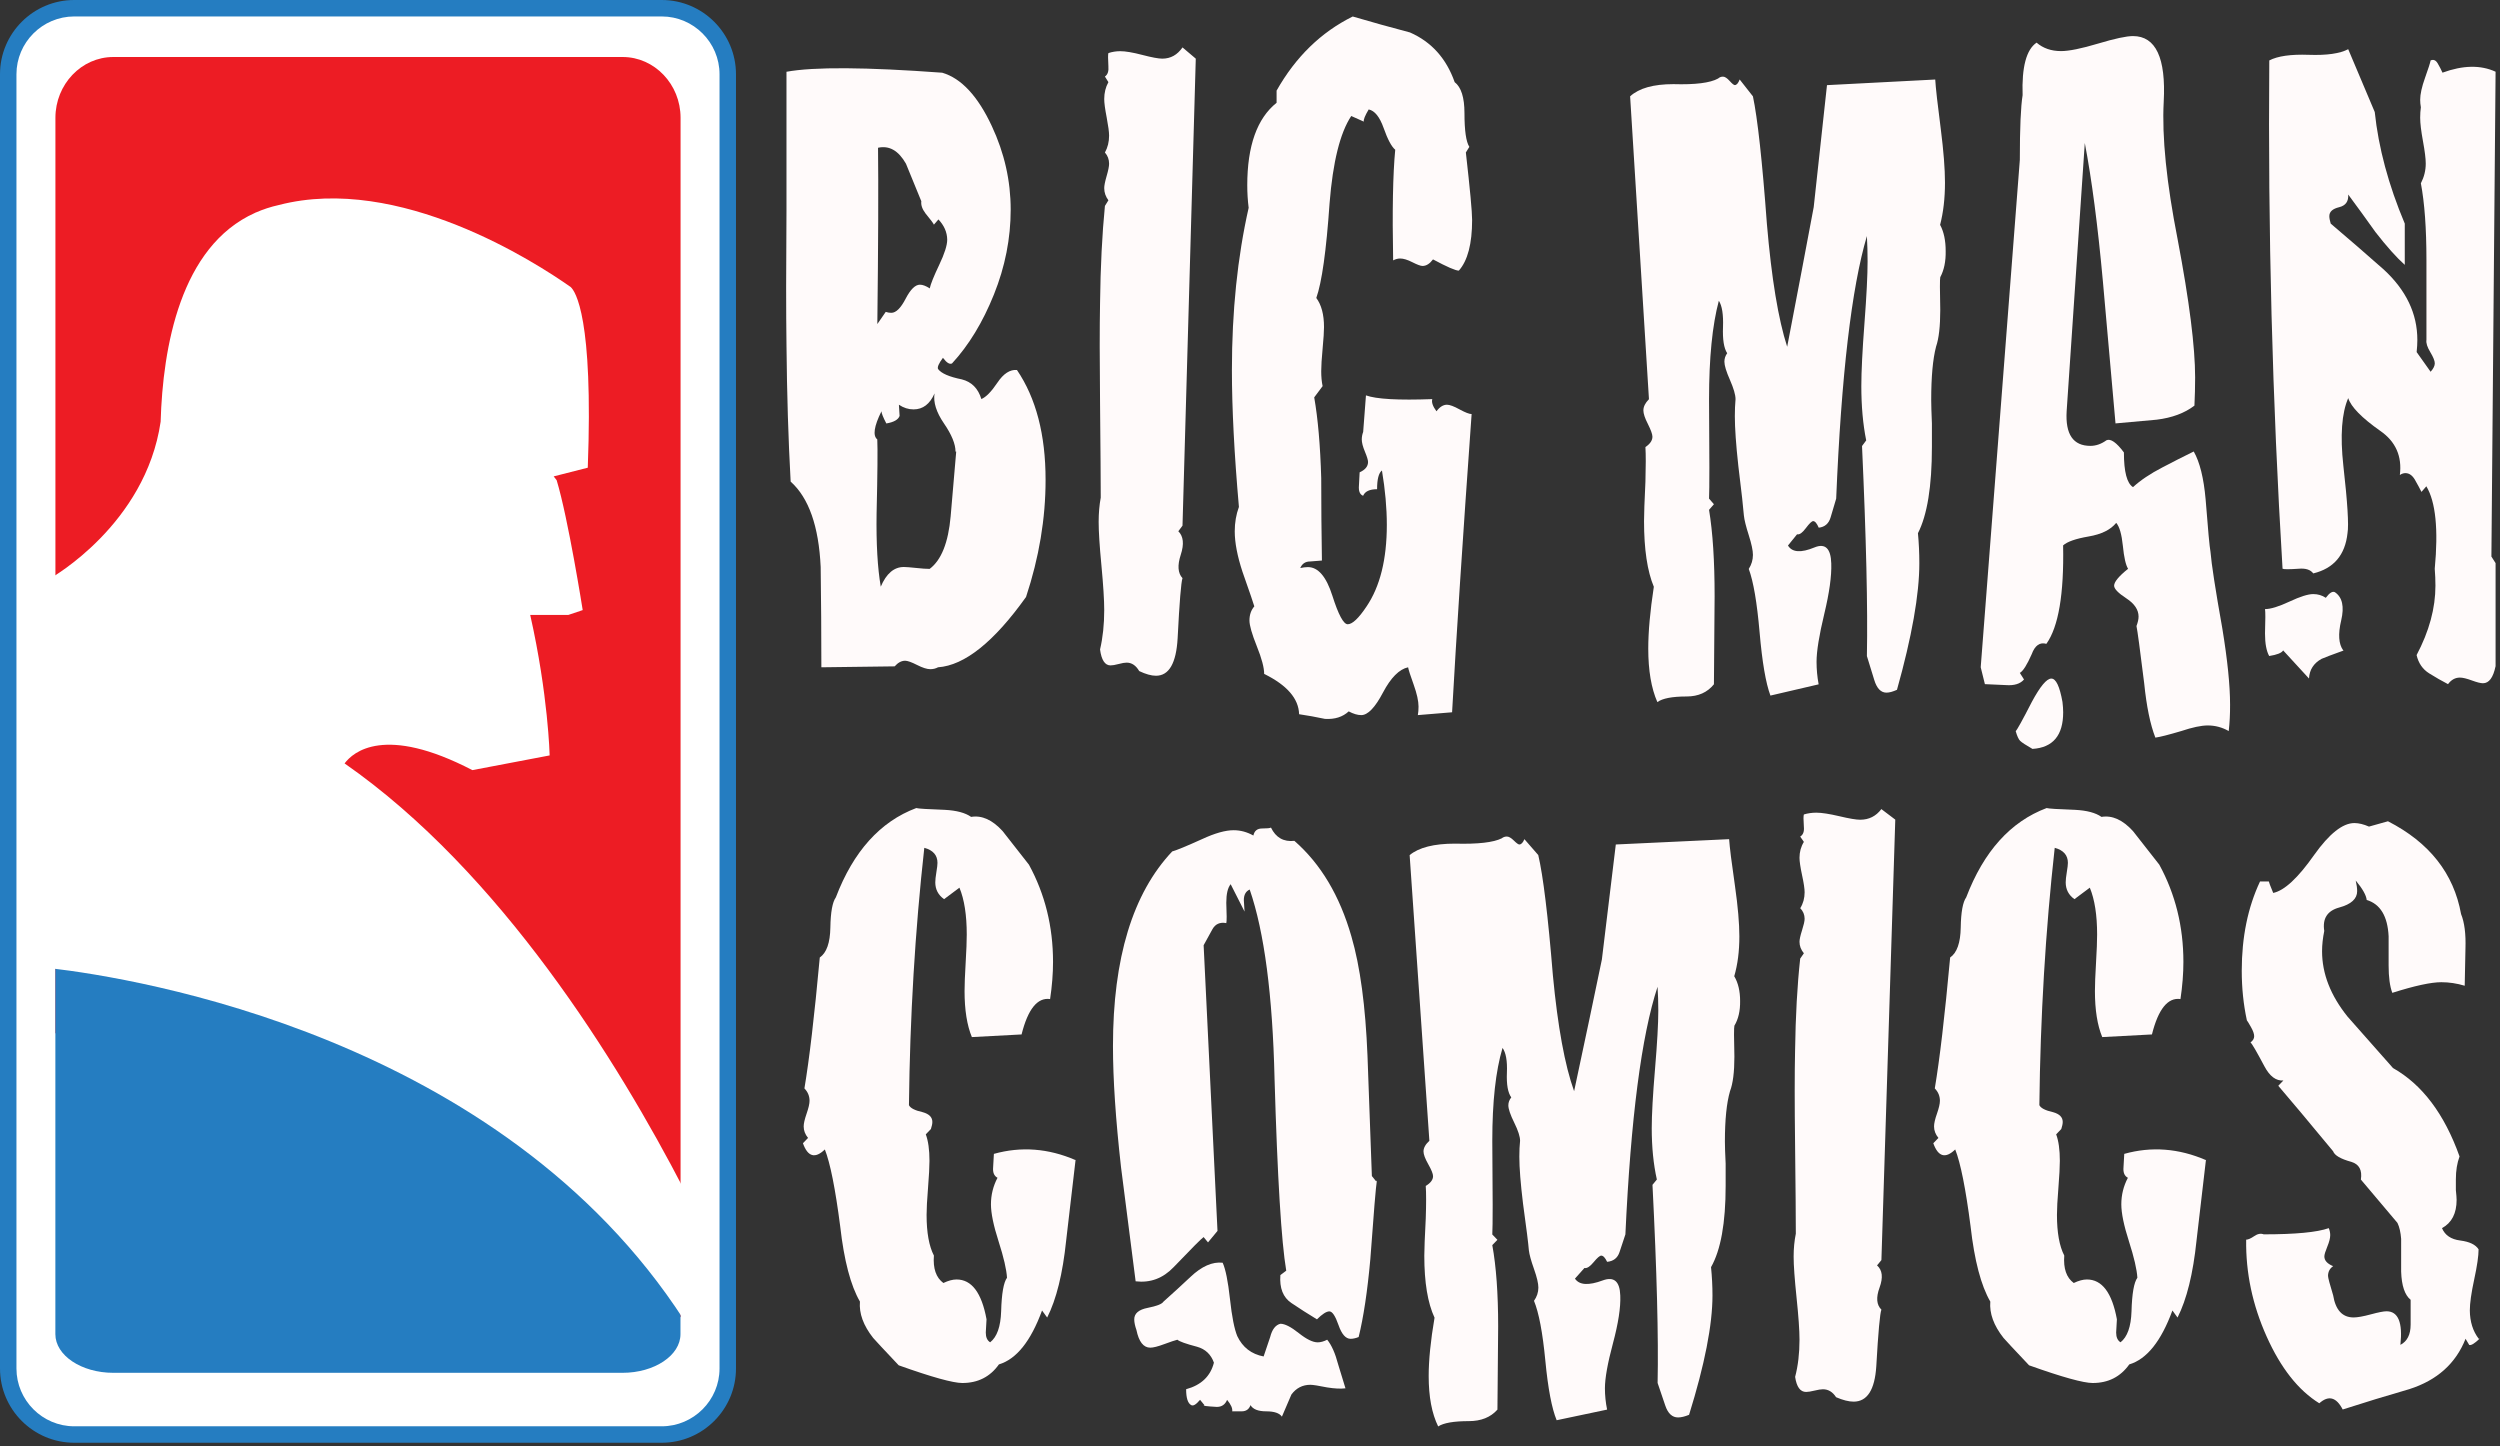
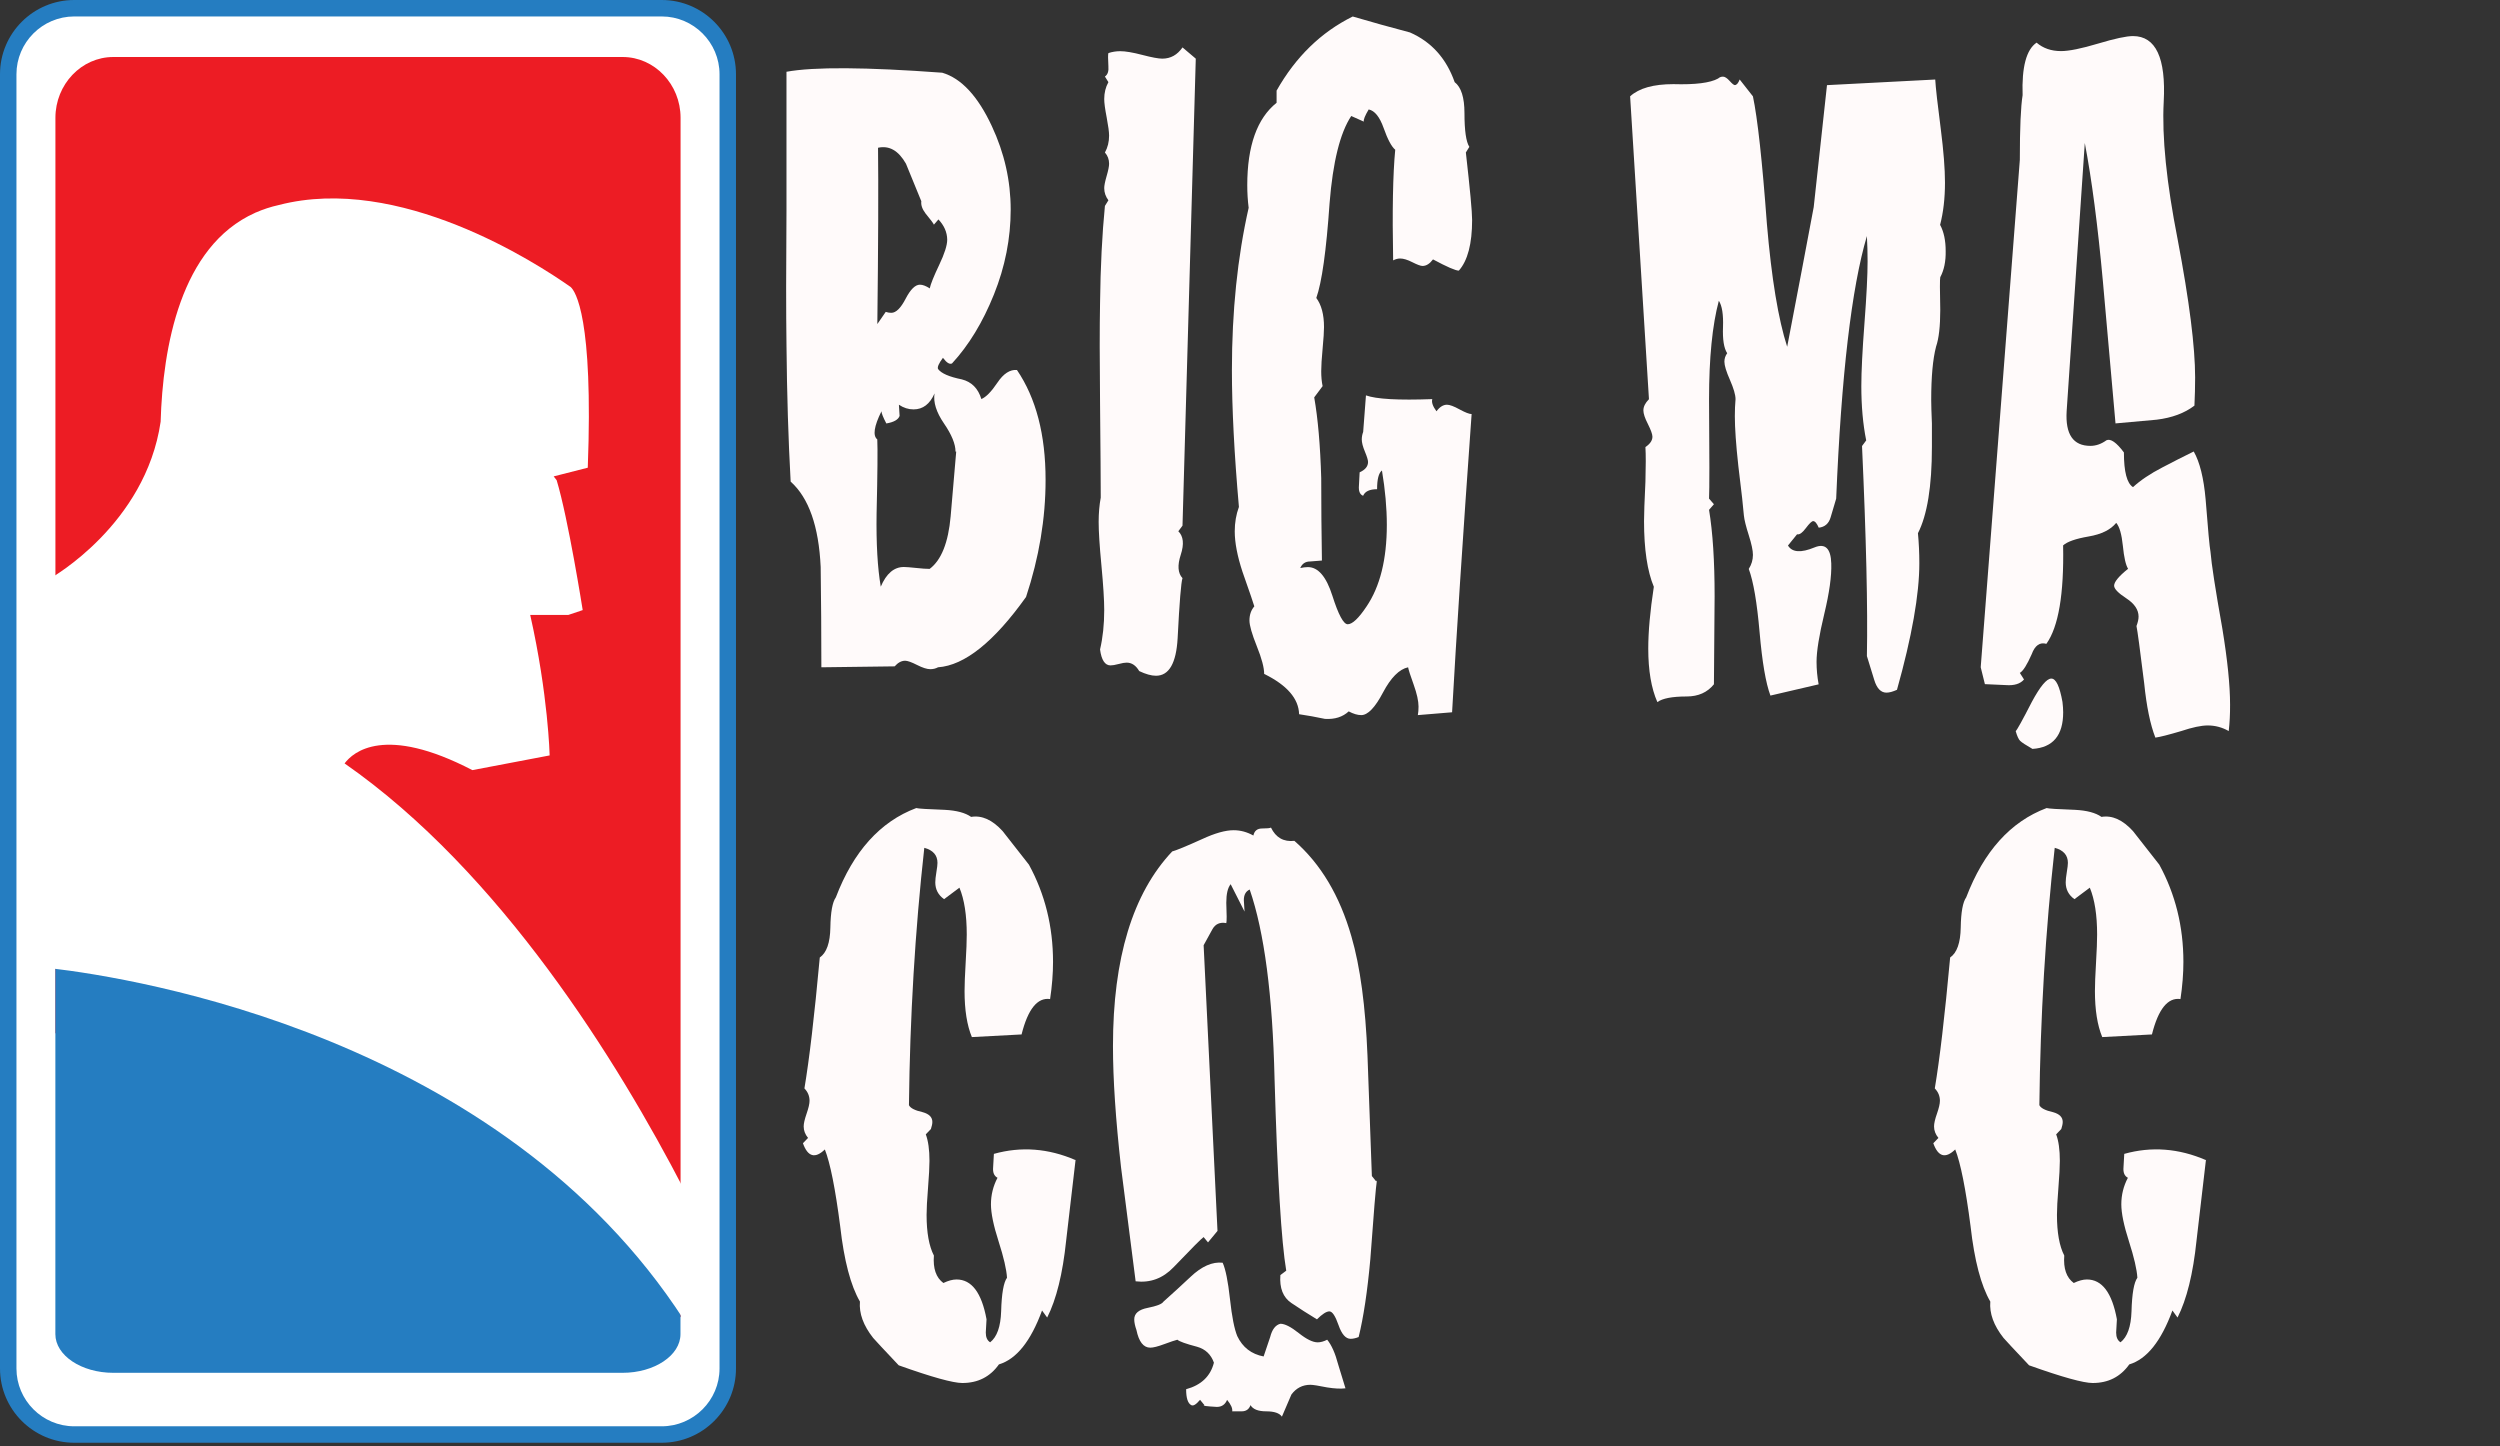
<svg xmlns="http://www.w3.org/2000/svg" width="100%" height="100%" viewBox="0 0 503 291" xml:space="preserve" style="fill-rule:evenodd;clip-rule:evenodd;stroke-linejoin:round;stroke-miterlimit:2;">
  <rect x="0" y="0" width="503" height="291" fill="#333333" stroke="none" />
  <g transform="matrix(1,0,0,1,-61.59,-237.69)">
    <g>
      <g>
        <path d="M76.53,526.32C69.2,526.32 63.24,520.36 63.24,513.03L63.24,252.63C63.24,245.3 69.2,239.34 76.53,239.34L194.73,239.34C202.06,239.34 208.02,245.3 208.02,252.63L208.02,513.03C208.02,520.36 202.06,526.32 194.73,526.32L76.53,526.32Z" style="fill:white;fill-rule:nonzero;" />
        <path d="M194.73,241C201.13,241 206.36,246.23 206.36,252.63L206.36,513.03C206.36,519.43 201.13,524.66 194.73,524.66L76.53,524.66C70.13,524.66 64.9,519.43 64.9,513.03L64.9,252.63C64.9,246.23 70.13,241 76.53,241L194.73,241M194.73,237.69L76.53,237.69C68.29,237.69 61.59,244.39 61.59,252.63L61.59,513.03C61.59,521.27 68.29,527.97 76.53,527.97L194.73,527.97C202.97,527.97 209.67,521.27 209.67,513.03L209.67,252.63C209.67,244.39 202.97,237.69 194.73,237.69Z" style="fill:rgb(37,125,193);fill-rule:nonzero;" />
      </g>
      <path d="M186.87,249.16L84.38,249.16C77.98,249.16 72.74,254.66 72.74,261.39L72.74,445.56L198.52,502.71L198.52,261.38C198.52,254.66 193.28,249.16 186.87,249.16Z" style="fill:rgb(237,28,36);fill-rule:nonzero;" />
      <path d="M195.59,474.69C192.81,472.62 189.77,470.82 186.93,468.83C185.49,467.99 184.05,467.14 182.6,466.3C180.28,464.68 177.38,463.08 174.65,461.84C172.88,460.9 171.12,459.95 169.35,459.01C164.6,456.86 160.05,454.46 155.17,452.41C130.81,442.15 104.61,433.85 72.73,430.49L72.73,506.13C72.73,510.4 77.97,513.9 84.37,513.9L186.86,513.9C193.26,513.9 198.5,510.4 198.5,506.13L198.5,476.85C197.54,476.13 196.56,475.41 195.59,474.69Z" style="fill:rgb(37,125,193);fill-rule:nonzero;" />
      <path d="M130.92,391.29C132.64,388.99 138.98,383.46 156.63,392.64L172.18,389.68C172.18,389.68 171.9,377.52 168.27,361.42L175.92,361.42L178.83,360.44C178.83,360.44 175.93,342.05 173.59,334.31L172.99,333.54L179.85,331.79C181,301.54 177.35,296.29 176.41,295.44C169.33,290.45 141.85,272.68 117.73,278.93C116.05,279.3 114.49,279.82 113.03,280.46C112.99,280.48 112.95,280.49 112.91,280.5C112.91,280.5 112.9,280.51 112.9,280.52C97.88,287.25 94.35,307.56 93.91,322.54C90.88,343.27 71.84,353.97 71.84,353.97L71.84,432.51C88.7,434.47 162.31,446.17 199.2,503.26L199.2,477C185.91,451.32 162.32,413.16 130.92,391.29Z" style="fill:white;fill-rule:nonzero;" />
    </g>
    <g>
      <g>
        <path d="M268.03,357.8C261.57,366.86 255.66,371.57 250.32,371.95C249.85,372.2 249.34,372.33 248.77,372.33C248.11,372.33 247.22,372.05 246.1,371.48C244.98,370.91 244.18,370.63 243.71,370.63C242.96,370.63 242.26,371.01 241.6,371.76L226.85,371.95C226.85,365.28 226.8,358.55 226.71,351.76C226.33,343.58 224.32,337.86 220.67,334.59C220.2,326.16 219.92,316.98 219.83,307.04C219.74,300.5 219.74,291.51 219.83,280.06L219.83,252.13C225.36,251.12 235.8,251.19 251.17,252.32C255.01,253.45 258.34,257.04 261.15,263.07C263.68,268.48 264.94,274.08 264.94,279.86C264.94,285.65 263.82,291.34 261.57,296.94C259.32,302.54 256.51,307.16 253.14,310.81C252.67,311.06 252.06,310.69 251.31,309.68C250.47,310.81 250.14,311.57 250.33,311.94C250.98,312.82 252.58,313.51 255.11,314.02C257.08,314.52 258.39,315.84 259.04,317.98C259.97,317.6 261.05,316.5 262.27,314.68C263.49,312.86 264.8,312.01 266.2,312.13C270.04,317.79 271.96,325.15 271.96,334.21C271.97,342.01 270.65,349.87 268.03,357.8ZM253.98,328.55L253.84,328.55C253.84,327.04 253.07,325.15 251.52,322.89C249.97,320.63 249.34,318.61 249.62,316.85C248.68,318.99 247.28,320.06 245.4,320.06C244.37,320.06 243.38,319.75 242.45,319.12L242.59,321.38C242.31,322.13 241.42,322.64 239.92,322.89C239.26,321.63 238.94,320.81 238.94,320.44C237.44,323.46 237.16,325.35 238.1,326.1C238.19,327.99 238.15,332.96 237.96,341.01C237.87,347.05 238.15,351.95 238.8,355.73C239.92,353.09 241.47,351.77 243.44,351.77C243.91,351.77 244.73,351.84 245.9,351.96C247.07,352.09 247.98,352.15 248.64,352.15C250.98,350.39 252.39,346.87 252.86,341.58C253.6,333.02 253.98,328.68 253.98,328.55ZM250.33,281.76L250.47,281.76L249.49,282.89C249.4,282.64 248.83,281.88 247.8,280.63C247.14,279.75 246.86,278.93 246.96,278.18C245.93,275.67 244.9,273.15 243.87,270.63C242.37,267.99 240.5,266.92 238.25,267.42C238.34,274.84 238.3,286.67 238.11,302.89L239.8,300.44C240.17,300.57 240.55,300.63 240.92,300.63C241.86,300.63 242.82,299.69 243.8,297.8C244.78,295.91 245.74,294.97 246.68,294.97C247.24,294.97 247.9,295.22 248.65,295.72C248.84,294.84 249.47,293.27 250.55,291C251.63,288.74 252.17,287.04 252.17,285.91C252.15,284.4 251.54,283.02 250.33,281.76Z" style="fill:rgb(255,250,250);fill-rule:nonzero;" />
        <path d="M302.18,249.49L299.51,343.45L298.67,344.58C299.7,345.59 299.86,347.16 299.16,349.3C298.46,351.44 298.57,353.01 299.51,354.02C299.23,354.77 298.9,358.8 298.53,366.1C298.25,371.13 296.8,373.65 294.17,373.65C293.23,373.65 292.11,373.33 290.8,372.71C290.14,371.58 289.3,371.01 288.27,371.01C287.89,371.01 287.36,371.1 286.65,371.29C285.95,371.48 285.41,371.57 285.03,371.57C283.91,371.57 283.2,370.5 282.92,368.36C283.48,365.97 283.76,363.33 283.76,360.44C283.76,358.43 283.57,355.44 283.2,351.48C282.82,347.52 282.64,344.59 282.64,342.71C282.64,340.95 282.78,339.31 283.06,337.8C283.06,334.4 283.01,328.05 282.92,318.74C282.83,310.19 282.83,303.52 282.92,298.74C283.01,291.32 283.34,284.78 283.9,279.12L284.6,277.99C284.04,277.24 283.76,276.42 283.76,275.54C283.76,275.04 283.92,274.22 284.25,273.09C284.58,271.96 284.74,271.14 284.74,270.64C284.74,269.76 284.46,269.01 283.9,268.38C284.46,267.37 284.74,266.24 284.74,264.98C284.74,264.23 284.57,263 284.25,261.3C283.92,259.6 283.76,258.38 283.76,257.62C283.76,256.36 284.04,255.23 284.6,254.22L283.9,253.09C284.46,252.71 284.69,252.02 284.6,251.01C284.51,249.5 284.51,248.62 284.6,248.37C285.35,248.12 286.15,247.99 286.99,247.99C288.02,247.99 289.5,248.24 291.42,248.74C293.34,249.24 294.68,249.49 295.43,249.49C297.12,249.49 298.47,248.74 299.51,247.23L302.18,249.49Z" style="fill:rgb(255,250,250);fill-rule:nonzero;" />
        <path d="M357.68,321C355.9,345.91 354.59,365.91 353.75,381L346.86,381.57C346.95,381.07 347,380.5 347,379.87C347,378.74 346.67,377.26 346.02,375.44C345.36,373.62 344.99,372.45 344.9,371.95C343.12,372.33 341.43,374.03 339.84,377.04C338.25,380.06 336.79,381.57 335.48,381.57C334.73,381.57 333.89,381.32 332.95,380.82C331.73,381.95 330.14,382.45 328.17,382.33C326.39,381.95 324.66,381.64 322.97,381.39C322.88,378.24 320.53,375.54 315.94,373.28C315.94,372.02 315.45,370.17 314.46,367.71C313.48,365.26 312.98,363.53 312.98,362.52C312.98,361.39 313.31,360.44 313.96,359.69C313.87,359.31 313.07,356.99 311.57,352.71C310.54,349.57 310.02,346.86 310.02,344.6C310.02,342.84 310.3,341.2 310.86,339.69C309.92,329 309.45,319.82 309.45,312.14C309.45,300.32 310.57,289.44 312.82,279.5C312.63,277.99 312.54,276.48 312.54,274.97C312.54,267.05 314.51,261.51 318.44,258.37L318.44,255.92C322.28,249.13 327.39,244.16 333.76,241.01C337.6,242.14 341.44,243.21 345.28,244.22C349.59,246.11 352.59,249.44 354.27,254.22C355.58,255.23 356.24,257.3 356.24,260.45C356.24,263.97 356.57,266.24 357.22,267.24L356.52,268.37C357.36,275.79 357.78,280.32 357.78,281.95C357.78,286.73 356.89,290.13 355.11,292.14C354.45,292.14 352.72,291.39 349.91,289.88C349.25,290.76 348.55,291.2 347.8,291.2C347.42,291.2 346.75,290.95 345.76,290.45C344.78,289.95 343.96,289.7 343.3,289.7C342.83,289.7 342.36,289.83 341.89,290.08C341.7,280.14 341.84,272.72 342.31,267.82C341.56,267.19 340.79,265.74 339.99,263.48C339.19,261.22 338.19,259.96 336.97,259.71C336.22,260.97 335.89,261.79 335.99,262.16L333.46,261.03C331.21,264.43 329.76,270.28 329.1,278.58C328.44,288.14 327.55,294.49 326.43,297.64C327.46,299.03 327.98,300.97 327.98,303.49C327.98,304.37 327.89,305.82 327.7,307.83C327.51,309.84 327.42,311.35 327.42,312.36C327.42,313.49 327.51,314.5 327.7,315.38L326.01,317.64C326.76,321.92 327.23,327.33 327.42,333.87C327.42,339.41 327.47,344.94 327.56,350.47C327.46,350.47 326.67,350.53 325.17,350.66C324.23,350.66 323.58,351.1 323.2,351.98C323.76,351.86 324.28,351.79 324.74,351.79C326.8,351.79 328.44,353.71 329.66,357.54C330.88,361.38 331.91,363.29 332.75,363.29C333.68,363.29 334.95,362.1 336.54,359.71C339.26,355.69 340.62,350.21 340.62,343.29C340.62,339.89 340.29,336.25 339.64,332.35C338.98,332.85 338.66,334.11 338.66,336.12C337.16,336.12 336.22,336.56 335.85,337.44C335.19,337.19 334.91,336.5 335.01,335.36C335.1,333.73 335.15,332.85 335.15,332.72C336.27,332.22 336.84,331.53 336.84,330.64C336.84,330.26 336.63,329.57 336.21,328.56C335.79,327.55 335.58,326.74 335.58,326.11C335.58,325.61 335.67,325.1 335.86,324.6L336.42,317.24C338.48,317.99 342.93,318.25 349.77,317.99C349.58,318.62 349.86,319.44 350.61,320.44C351.26,319.56 351.97,319.12 352.72,319.12C353.28,319.12 354.13,319.44 355.25,320.06C356.42,320.69 357.21,321 357.68,321Z" style="fill:rgb(255,250,250);fill-rule:nonzero;" />
        <path d="M451.97,293.46C451.88,293.84 451.88,296.04 451.97,300.06C451.97,303.33 451.69,305.79 451.13,307.42C450.47,309.94 450.15,313.52 450.15,318.17C450.15,319.18 450.2,320.75 450.29,322.89L450.29,327.61C450.29,335.53 449.35,341.32 447.48,344.97C447.67,346.98 447.76,349 447.76,351.01C447.76,357.3 446.26,365.79 443.26,376.48C442.42,376.86 441.71,377.05 441.15,377.05C440.03,377.05 439.21,376.2 438.69,374.5C438.17,372.8 437.68,371.2 437.21,369.69C437.4,360 437.07,345.92 436.23,327.43L437.07,326.3C436.41,323.03 436.09,319.38 436.09,315.36C436.09,312.47 436.3,308.25 436.72,302.72C437.14,297.19 437.35,293.04 437.35,290.27C437.35,288.51 437.3,286.81 437.21,285.18C434.12,295.62 432.06,313.23 431.03,338.01L429.91,341.78C429.54,343.04 428.74,343.73 427.52,343.86C427.14,342.98 426.77,342.54 426.4,342.54C426.12,342.54 425.63,343.01 424.92,343.96C424.22,344.9 423.63,345.31 423.16,345.19L421.33,347.45C422.17,348.84 423.95,348.96 426.67,347.83C428.82,346.95 429.95,348.02 430.04,351.04C430.13,353.56 429.66,356.95 428.63,361.23C427.6,365.51 427.08,368.72 427.08,370.85C427.08,372.36 427.22,373.87 427.5,375.38L417.8,377.64C416.86,375.12 416.14,370.88 415.62,364.9C415.1,358.93 414.38,354.68 413.44,352.16C414,351.28 414.28,350.34 414.28,349.33C414.28,348.45 414,347.13 413.44,345.37C412.88,343.61 412.55,342.29 412.46,341.41C412.36,340.03 411.99,336.69 411.34,331.41C410.87,327.14 410.64,323.8 410.64,321.41C410.64,320.15 410.69,319.02 410.78,318.01C410.78,317.13 410.4,315.84 409.66,314.14C408.91,312.44 408.54,311.22 408.54,310.46C408.54,309.83 408.73,309.27 409.1,308.76C408.44,307.75 408.16,305.99 408.26,303.48C408.35,300.97 408.07,299.2 407.42,298.2C406.11,303.11 405.45,309.71 405.45,318.01C405.54,329.58 405.54,336.25 405.45,338.01L406.43,339.14L405.45,340.27C406.2,344.8 406.57,350.59 406.57,357.63C406.47,370.33 406.43,376.24 406.43,375.37C405.12,377 403.29,377.82 400.95,377.82C398.04,377.82 396.08,378.2 395.05,378.95C393.83,376.18 393.22,372.6 393.22,368.2C393.22,364.8 393.59,360.65 394.34,355.75C393.03,352.61 392.37,348.2 392.37,342.54C392.37,341.16 392.46,338.52 392.65,334.62C392.74,331.48 392.74,329.15 392.65,327.64C393.58,327.01 394.06,326.32 394.06,325.56C394.06,325.06 393.75,324.21 393.15,323.01C392.54,321.82 392.24,320.91 392.24,320.27C392.24,319.52 392.61,318.76 393.36,318.01L389.57,257.07C391.35,255.44 394.25,254.62 398.28,254.62C402.68,254.75 405.68,254.37 407.27,253.49C407.55,253.24 407.88,253.11 408.25,253.11C408.62,253.11 409.07,253.39 409.58,253.96C410.09,254.53 410.45,254.81 410.63,254.81C411,254.81 411.33,254.43 411.61,253.68L414.28,257.08C415.21,261.48 416.15,270.04 417.09,282.74C418.02,293.68 419.38,301.92 421.17,307.46C423.32,296.27 425.1,286.89 426.51,279.35L429.18,254.82L450.96,253.69C451.05,255.33 451.43,258.66 452.08,263.69C452.64,268.09 452.92,271.68 452.92,274.44C452.92,277.59 452.59,280.42 451.94,282.93C452.69,284.32 453.06,286.08 453.06,288.21C453.1,290.31 452.72,292.07 451.97,293.46Z" style="fill:rgb(255,250,250);fill-rule:nonzero;" />
        <path d="M510.01,384.78C508.7,384.03 507.29,383.65 505.79,383.65C504.48,383.65 502.7,384.03 500.45,384.78C497.92,385.53 496.19,385.97 495.25,386.1C494.22,383.46 493.47,379.81 493,375.16C492.16,368.37 491.64,364.53 491.45,363.65C491.73,362.9 491.87,362.27 491.87,361.76C491.87,360.38 491.05,359.15 489.41,358.08C487.77,357.01 486.95,356.16 486.95,355.53C486.95,354.78 487.88,353.64 489.76,352.13C489.29,351.38 488.94,349.84 488.71,347.51C488.47,345.18 488.03,343.64 487.37,342.89C486.25,344.28 484.4,345.19 481.82,345.63C479.24,346.07 477.53,346.67 476.69,347.42C476.88,357.23 475.75,363.84 473.32,367.23C472.01,366.85 471.02,367.55 470.37,369.31C469.43,371.45 468.64,372.71 467.98,373.08L468.82,374.4C468.07,375.28 466.85,375.66 465.17,375.53C462.55,375.4 461.14,375.34 460.95,375.34L460.11,371.94L467.98,269.86C467.98,263.44 468.17,259.11 468.54,256.84C468.35,251.18 469.29,247.66 471.35,246.27C472.66,247.4 474.3,247.97 476.27,247.97C477.86,247.97 480.35,247.47 483.72,246.46C487.09,245.45 489.43,244.95 490.75,244.95C495.34,244.95 497.4,249.35 496.93,258.16C496.55,265.21 497.49,274.45 499.74,285.9C502.08,298.23 503.25,307.47 503.25,313.64C503.25,315.53 503.2,317.41 503.11,319.3C501.14,320.81 498.61,321.75 495.52,322.13C492.8,322.38 490.04,322.63 487.23,322.88C486.39,313.32 485.54,303.82 484.7,294.39C483.67,283.07 482.45,273.76 481.05,266.46L477.4,320.42C477.12,325.08 478.71,327.4 482.18,327.4C483.3,327.4 484.38,327.02 485.41,326.27C486.25,325.89 487.42,326.71 488.92,328.72C488.92,332.62 489.53,334.95 490.75,335.7C492.25,334.32 494.22,333 496.65,331.74C498.8,330.61 500.91,329.54 502.97,328.53C504.19,330.67 504.98,333.88 505.36,338.15C505.83,344.19 506.15,347.71 506.34,348.72C506.53,351.11 507.32,356.27 508.73,364.19C509.76,370.48 510.28,375.57 510.28,379.47C510.29,381.38 510.2,383.14 510.01,384.78ZM476.56,378.93C476.65,379.68 476.7,380.37 476.7,381.01C476.7,385.66 474.64,388.11 470.52,388.37C469.21,387.62 468.39,387.08 468.06,386.77C467.73,386.45 467.43,385.79 467.15,384.79C467.43,384.54 468.51,382.59 470.38,378.94C472.07,375.79 473.38,374.22 474.31,374.22C475.25,374.21 476,375.78 476.56,378.93Z" style="fill:rgb(255,250,250);fill-rule:nonzero;" />
-         <path d="M533.05,368.55L533.19,368.55C530.75,369.43 529.26,369.99 528.69,370.25C527.1,371.13 526.25,372.45 526.16,374.21L520.96,368.55C520.68,369.05 519.74,369.43 518.15,369.68C517.59,368.67 517.31,367.16 517.31,365.15C517.4,362.38 517.4,360.75 517.31,360.24C518.43,360.24 520.07,359.74 522.23,358.73C524.38,357.72 525.98,357.22 527.01,357.22C527.95,357.22 528.79,357.47 529.54,357.97C530.29,356.96 530.9,356.59 531.37,356.84C532.87,357.85 533.29,359.74 532.64,362.5C531.98,365.28 532.12,367.29 533.05,368.55ZM563.69,371.76C563.22,374.02 562.38,375.16 561.16,375.16C560.69,375.16 559.94,374.97 558.91,374.59C557.88,374.21 557.08,374.02 556.52,374.02C555.58,374.02 554.79,374.46 554.13,375.34C552.91,374.71 551.65,373.99 550.34,373.17C549.03,372.35 548.18,371.12 547.81,369.49C550.34,364.71 551.6,360.06 551.6,355.53C551.6,354.4 551.55,353.27 551.46,352.13C552.21,344.21 551.65,338.67 549.77,335.53L548.79,336.66C548.41,335.91 548.04,335.22 547.67,334.58C547.11,333.45 546.41,332.88 545.56,332.88C545.18,332.88 544.81,333.01 544.44,333.26C544.91,329.49 543.6,326.53 540.51,324.39C536.76,321.75 534.61,319.55 534.05,317.79C532.74,320.81 532.41,325.34 533.07,331.37C533.91,338.79 534.19,343.32 533.91,344.95C533.44,349.35 531.15,352.06 527.02,353.06C526.46,352.31 525.47,351.99 524.07,352.12C522.19,352.25 521.12,352.25 520.84,352.12C518.78,318.28 517.89,284.19 518.17,249.85C519.86,248.97 522.5,248.59 526.11,248.72C529.72,248.85 532.36,248.47 534.05,247.59L539.39,260.23C540.14,267.4 542.15,274.89 545.43,282.68L545.43,290.98C543.74,289.47 541.78,287.27 539.53,284.38C537.75,281.87 535.92,279.35 534.05,276.83C534.14,278.22 533.53,279.06 532.22,279.38C530.91,279.7 530.25,280.29 530.25,281.17C530.25,281.55 530.34,282.05 530.53,282.68C534.09,285.7 537.65,288.78 541.21,291.93C545.71,296.08 547.96,300.8 547.96,306.08C547.96,306.83 547.91,307.65 547.82,308.53L550.63,312.49C551.19,311.86 551.47,311.3 551.47,310.79C551.47,310.29 551.16,309.53 550.56,308.53C549.95,307.52 549.69,306.71 549.79,306.08L549.79,290.04C549.79,283.62 549.41,278.47 548.67,274.57C549.32,273.31 549.65,271.99 549.65,270.61C549.65,269.6 549.46,268.1 549.09,266.08C548.72,264.07 548.53,262.5 548.53,261.36C548.53,260.61 548.58,259.92 548.67,259.28C548.58,258.78 548.53,258.27 548.53,257.77C548.53,256.64 548.86,255.16 549.51,253.34C550.16,251.52 550.54,250.35 550.63,249.85C551.19,249.6 551.66,249.79 552.04,250.42C552.41,251.05 552.74,251.68 553.02,252.31C557.14,250.8 560.7,250.74 563.7,252.12L562.86,349.67L563.7,350.99L563.7,371.76L563.69,371.76Z" style="fill:rgb(255,250,250);fill-rule:nonzero;" />
      </g>
      <g>
        <path d="M278.01,471.11L278.01,470.93C278.01,471.05 277.37,476.51 276.1,487.3C275.41,493.95 274.14,499.11 272.28,502.78L271.25,501.36C268.99,507.53 266.1,511.15 262.57,512.21C260.81,514.7 258.35,515.95 255.21,515.95C253.35,515.95 249.08,514.77 242.41,512.39C239.27,509.07 237.56,507.23 237.26,506.87C235.3,504.38 234.41,501.95 234.61,499.57C232.75,496.37 231.42,491.33 230.64,484.44C229.66,476.85 228.63,471.69 227.55,468.96C225.59,470.86 224.12,470.45 223.14,467.71L224.17,466.64C223.58,465.93 223.29,465.16 223.29,464.33C223.29,463.74 223.49,462.88 223.88,461.75C224.27,460.62 224.47,459.77 224.47,459.17C224.47,458.22 224.13,457.39 223.44,456.68C224.42,450.87 225.45,442.09 226.53,430.34C227.9,429.39 228.61,427.38 228.66,424.29C228.71,421.21 229.08,419.19 229.76,418.24C233.29,408.99 238.68,403 245.94,400.27C246.33,400.39 248.24,400.51 251.68,400.63C254.03,400.75 255.8,401.22 256.98,402.05C259.14,401.69 261.25,402.64 263.31,404.9C265.08,407.15 266.84,409.41 268.61,411.66C271.85,417.59 273.46,424.12 273.46,431.23C273.46,433.6 273.26,436.1 272.87,438.7C270.32,438.34 268.41,440.72 267.13,445.82L257.13,446.35C256.15,443.98 255.66,440.89 255.66,437.1C255.66,435.8 255.73,433.9 255.88,431.41C256.03,428.92 256.1,427.02 256.1,425.72C256.1,421.81 255.61,418.66 254.63,416.29L251.54,418.6C250.36,417.77 249.77,416.64 249.77,415.22C249.77,414.75 249.84,414.06 249.99,413.17C250.14,412.28 250.21,411.66 250.21,411.3C250.21,409.76 249.33,408.75 247.56,408.27C245.7,425 244.67,442.26 244.47,460.05C244.76,460.65 245.69,461.12 247.27,461.47C248.54,461.83 249.18,462.48 249.18,463.43C249.18,463.79 249.08,464.26 248.89,464.85L247.86,465.92C248.35,467.23 248.6,469.01 248.6,471.26C248.6,472.45 248.5,474.26 248.31,476.69C248.11,479.12 248.02,480.93 248.02,482.12C248.02,485.68 248.51,488.41 249.49,490.31C249.29,492.92 249.93,494.76 251.4,495.83C252.38,495.36 253.26,495.12 254.05,495.12C257.09,495.12 259.1,497.79 260.08,503.13C260.08,503.25 260.03,504.14 259.93,505.8C259.93,506.75 260.22,507.4 260.81,507.76C262.18,506.69 262.92,504.62 263.02,501.53C263.12,497.97 263.51,495.72 264.2,494.77C264.1,493.11 263.54,490.68 262.51,487.47C261.48,484.27 260.97,481.78 260.97,480C260.97,478.1 261.41,476.33 262.29,474.66C261.6,474.3 261.31,473.59 261.41,472.52C261.51,470.86 261.56,469.97 261.56,469.85C267.03,468.32 272.52,468.73 278.01,471.11Z" style="fill:rgb(255,250,250);fill-rule:nonzero;" />
        <path d="M338.47,475.38L338.62,475.2C338.42,476.39 337.98,481.67 337.3,491.04C336.71,497.57 335.92,502.78 334.95,506.7C334.36,506.94 333.82,507.06 333.33,507.06C332.35,507.06 331.54,506.14 330.9,504.3C330.26,502.46 329.65,501.54 329.06,501.54C328.47,501.54 327.64,502.07 326.56,503.14C324.79,502.07 323.08,500.98 321.41,499.85C319.74,498.72 319.01,496.86 319.2,494.24L320.38,493.35C319.4,487.54 318.61,474.67 318.03,454.74C317.64,437.9 315.97,425.2 313.03,416.66C312.24,417.02 311.85,417.73 311.85,418.8C311.95,420.46 312,421.23 312,421.11L309.2,415.59C308.61,416.3 308.32,417.55 308.32,419.33C308.42,421.7 308.42,423.07 308.32,423.42C307.04,423.18 306.11,423.6 305.52,424.67C304.93,425.74 304.34,426.81 303.76,427.87L306.55,485.35L304.64,487.66L303.76,486.59C303.37,486.83 301.36,488.85 297.73,492.64C295.57,494.9 293.02,495.84 290.08,495.49C289.1,487.9 288.12,480.25 287.14,472.53C286.06,462.92 285.52,454.8 285.52,448.15C285.52,430.47 289.49,417.43 297.44,409C298.32,408.76 300.33,407.93 303.47,406.51C306.02,405.33 308.13,404.73 309.8,404.73C311.17,404.73 312.5,405.09 313.77,405.8C313.97,404.85 314.55,404.38 315.54,404.38C316.52,404.38 317.11,404.32 317.31,404.2C318.29,406.22 319.86,407.11 322.02,406.87C327.32,411.5 331.14,417.9 333.49,426.09C335.26,432.14 336.33,440.15 336.73,450.11C337.02,458.18 337.32,466.24 337.61,474.31L338.47,475.38ZM332.3,517.02C331.32,517.14 330.09,517.08 328.62,516.84C326.85,516.48 325.73,516.31 325.24,516.31C323.67,516.31 322.39,516.96 321.42,518.27L319.51,522.72C319.02,522.01 317.97,521.65 316.35,521.65C314.73,521.65 313.68,521.23 313.19,520.4C312.9,521.23 312.31,521.65 311.42,521.65L309.51,521.65C309.61,521.06 309.26,520.28 308.48,519.34C308.09,520.29 307.4,520.76 306.42,520.76C304.26,520.64 303.43,520.52 303.92,520.4L303.04,519.33C302.25,520.28 301.67,520.63 301.27,520.4C300.58,520.04 300.24,518.98 300.24,517.2C303.28,516.37 305.14,514.59 305.83,511.86C305.24,510.2 304.11,509.13 302.45,508.66C300.19,508.07 298.87,507.59 298.48,507.24C297.99,507.36 297.11,507.66 295.83,508.13C294.55,508.61 293.62,508.84 293.03,508.84C291.66,508.84 290.73,507.66 290.24,505.28C289.95,504.45 289.8,503.74 289.8,503.14C289.8,501.96 290.7,501.18 292.52,500.83C294.33,500.47 295.39,500.06 295.68,499.58C297.54,497.92 299.36,496.26 301.12,494.6C303.38,492.46 305.53,491.52 307.59,491.75C308.18,493.06 308.67,495.49 309.06,499.05C309.45,502.61 309.94,505.1 310.53,506.52C311.61,508.78 313.37,510.14 315.83,510.61L317.15,506.7C317.54,505.16 318.23,504.27 319.21,504.03C320.09,504.03 321.32,504.65 322.89,505.9C324.46,507.15 325.73,507.77 326.71,507.77C327.3,507.77 327.93,507.59 328.62,507.24C329.5,508.31 330.24,509.97 330.83,512.22C331.61,514.82 332.1,516.42 332.3,517.02Z" style="fill:rgb(255,250,250);fill-rule:nonzero;" />
-         <path d="M410.55,444.06C410.45,444.42 410.45,446.49 410.55,450.29C410.55,453.38 410.26,455.69 409.67,457.23C408.98,459.61 408.64,462.99 408.64,467.37C408.64,468.32 408.69,469.8 408.79,471.82L408.79,476.27C408.79,483.74 407.81,489.2 405.85,492.64C406.04,494.54 406.14,496.44 406.14,498.33C406.14,504.26 404.57,512.27 401.43,522.35C400.55,522.71 399.81,522.88 399.22,522.88C398.04,522.88 397.18,522.08 396.64,520.48C396.1,518.88 395.58,517.37 395.1,515.94C395.29,506.81 394.95,493.52 394.07,476.08L394.95,475.01C394.26,471.93 393.92,468.49 393.92,464.69C393.92,461.96 394.14,457.99 394.58,452.77C395.02,447.55 395.24,443.64 395.24,441.03C395.24,439.37 395.19,437.77 395.09,436.23C391.85,446.08 389.7,462.69 388.62,486.05L387.44,489.61C387.05,490.8 386.21,491.45 384.94,491.57C384.55,490.74 384.15,490.32 383.76,490.32C383.47,490.32 382.95,490.76 382.22,491.65C381.48,492.54 380.87,492.93 380.38,492.81L378.47,494.95C379.35,496.26 381.21,496.37 384.06,495.31C386.32,494.48 387.49,495.49 387.59,498.34C387.69,500.71 387.2,503.92 386.12,507.95C385.04,511.98 384.5,515.01 384.5,517.03C384.5,518.45 384.65,519.88 384.94,521.3L374.79,523.44C373.81,521.07 373.05,517.06 372.51,511.43C371.97,505.8 371.21,501.79 370.23,499.42C370.82,498.59 371.11,497.7 371.11,496.75C371.11,495.92 370.82,494.68 370.23,493.01C369.64,491.35 369.3,490.1 369.2,489.27C369.1,487.97 368.71,484.82 368.02,479.84C367.53,475.81 367.28,472.66 367.28,470.41C367.28,469.23 367.33,468.16 367.43,467.21C367.43,466.38 367.04,465.16 366.25,463.56C365.46,461.96 365.07,460.8 365.07,460.09C365.07,459.5 365.27,458.96 365.66,458.49C364.97,457.54 364.68,455.88 364.78,453.51C364.88,451.14 364.58,449.48 363.9,448.53C362.52,453.16 361.84,459.38 361.84,467.21C361.94,478.13 361.94,484.41 361.84,486.07L362.87,487.14L361.84,488.21C362.62,492.48 363.02,497.94 363.02,504.58C362.92,516.56 362.87,522.14 362.87,521.31C361.5,522.85 359.58,523.62 357.13,523.62C354.09,523.62 352.03,523.98 350.95,524.69C349.67,522.08 349.04,518.7 349.04,514.55C349.04,511.35 349.43,507.43 350.22,502.81C348.84,499.85 348.16,495.69 348.16,490.35C348.16,489.05 348.26,486.56 348.45,482.88C348.55,479.92 348.55,477.72 348.45,476.3C349.43,475.71 349.92,475.05 349.92,474.34C349.92,473.87 349.6,473.07 348.96,471.94C348.32,470.81 348,469.96 348,469.36C348,468.65 348.39,467.94 349.18,467.22L345.21,409.74C347.07,408.2 350.11,407.43 354.33,407.43C358.94,407.55 362.08,407.19 363.74,406.36C364.04,406.12 364.38,406 364.77,406C365.16,406 365.63,406.27 366.17,406.8C366.71,407.33 367.07,407.6 367.27,407.6C367.66,407.6 368.01,407.24 368.3,406.53L371.09,409.73C372.07,413.88 373.05,421.95 374.03,433.93C375.01,444.25 376.43,452.02 378.3,457.24C380.56,446.68 382.42,437.84 383.89,430.73L386.69,407.6L409.49,406.53C409.59,408.07 409.98,411.22 410.67,415.96C411.26,420.11 411.55,423.49 411.55,426.1C411.55,429.07 411.21,431.74 410.52,434.11C411.3,435.42 411.7,437.08 411.7,439.09C411.73,441.1 411.34,442.75 410.55,444.06Z" style="fill:rgb(255,250,250);fill-rule:nonzero;" />
-         <path d="M442.92,402.6L440.13,491.22L439.25,492.29C440.33,493.24 440.5,494.72 439.76,496.74C439.02,498.76 439.15,500.24 440.13,501.19C439.84,501.9 439.49,505.7 439.1,512.58C438.8,517.32 437.28,519.7 434.54,519.7C433.56,519.7 432.38,519.4 431.01,518.81C430.32,517.74 429.44,517.21 428.36,517.21C427.97,517.21 427.4,517.3 426.67,517.48C425.93,517.66 425.37,517.75 424.98,517.75C423.8,517.75 423.07,516.74 422.77,514.72C423.36,512.47 423.65,509.98 423.65,507.25C423.65,505.35 423.45,502.53 423.06,498.8C422.67,495.06 422.47,492.3 422.47,490.53C422.47,488.87 422.62,487.33 422.91,485.9C422.91,482.7 422.86,476.71 422.76,467.93C422.66,459.86 422.66,453.58 422.76,449.07C422.86,442.07 423.2,435.9 423.79,430.56L424.53,429.49C423.94,428.78 423.65,428.01 423.65,427.18C423.65,426.71 423.82,425.93 424.16,424.87C424.5,423.8 424.68,423.03 424.68,422.56C424.68,421.73 424.38,421.02 423.8,420.42C424.39,419.47 424.68,418.4 424.68,417.22C424.68,416.51 424.51,415.35 424.16,413.75C423.82,412.15 423.65,410.99 423.65,410.28C423.65,409.1 423.94,408.03 424.53,407.08L423.79,406.01C424.38,405.65 424.62,405 424.53,404.05C424.43,402.63 424.43,401.8 424.53,401.56C425.31,401.32 426.15,401.2 427.03,401.2C428.11,401.2 429.65,401.44 431.66,401.91C433.67,402.39 435.07,402.62 435.85,402.62C437.62,402.62 439.04,401.91 440.12,400.48L442.92,402.6Z" style="fill:rgb(255,250,250);fill-rule:nonzero;" />
        <path d="M505.44,471.11L505.44,470.93C505.44,471.05 504.8,476.51 503.53,487.3C502.84,493.95 501.57,499.11 499.71,502.78L498.68,501.36C496.42,507.53 493.53,511.15 490,512.21C488.23,514.7 485.78,515.95 482.64,515.95C480.78,515.95 476.51,514.77 469.84,512.39C466.7,509.07 464.99,507.23 464.69,506.87C462.73,504.38 461.84,501.95 462.04,499.57C460.18,496.37 458.85,491.33 458.07,484.44C457.09,476.85 456.06,471.69 454.98,468.96C453.02,470.86 451.55,470.45 450.57,467.71L451.6,466.64C451.01,465.93 450.72,465.16 450.72,464.33C450.72,463.74 450.91,462.88 451.31,461.75C451.7,460.62 451.9,459.77 451.9,459.17C451.9,458.22 451.56,457.39 450.87,456.68C451.85,450.87 452.88,442.09 453.96,430.34C455.33,429.39 456.04,427.38 456.09,424.29C456.14,421.21 456.51,419.19 457.19,418.24C460.72,408.99 466.11,403 473.37,400.27C473.76,400.39 475.67,400.51 479.11,400.63C481.46,400.75 483.23,401.22 484.41,402.05C486.57,401.69 488.68,402.64 490.74,404.9C492.51,407.15 494.27,409.41 496.04,411.66C499.28,417.59 500.89,424.12 500.89,431.23C500.89,433.6 500.69,436.1 500.3,438.7C497.75,438.34 495.84,440.72 494.56,445.82L484.56,446.35C483.58,443.98 483.09,440.89 483.09,437.1C483.09,435.8 483.16,433.9 483.31,431.41C483.46,428.92 483.53,427.02 483.53,425.72C483.53,421.81 483.04,418.66 482.06,416.29L478.97,418.6C477.79,417.77 477.21,416.64 477.21,415.22C477.21,414.75 477.28,414.06 477.43,413.17C477.58,412.28 477.65,411.66 477.65,411.3C477.65,409.76 476.77,408.75 475,408.27C473.14,425 472.11,442.26 471.91,460.05C472.2,460.65 473.13,461.12 474.7,461.47C475.97,461.83 476.61,462.48 476.61,463.43C476.61,463.79 476.51,464.26 476.32,464.85L475.29,465.92C475.78,467.23 476.03,469.01 476.03,471.26C476.03,472.45 475.93,474.26 475.74,476.69C475.54,479.12 475.45,480.93 475.45,482.12C475.45,485.68 475.94,488.41 476.92,490.31C476.72,492.92 477.36,494.76 478.83,495.83C479.81,495.36 480.69,495.12 481.48,495.12C484.52,495.12 486.53,497.79 487.51,503.13C487.51,503.25 487.46,504.14 487.36,505.8C487.36,506.75 487.66,507.4 488.24,507.76C489.61,506.69 490.35,504.62 490.45,501.53C490.55,497.97 490.94,495.72 491.63,494.77C491.53,493.11 490.97,490.68 489.94,487.47C488.91,484.27 488.4,481.78 488.4,480C488.4,478.1 488.84,476.33 489.72,474.66C489.03,474.3 488.74,473.59 488.84,472.52C488.94,470.86 488.99,469.97 488.99,469.85C494.45,468.32 499.94,468.73 505.44,471.11Z" style="fill:rgb(255,250,250);fill-rule:nonzero;" />
-         <path d="M560.31,507.05L560.46,507.05C559.48,508 558.79,508.42 558.4,508.3L557.66,507.05C555.7,512.03 551.92,515.41 546.33,517.19C541.82,518.49 537.36,519.86 532.94,521.28C531.66,518.79 530.09,518.37 528.23,520.03C524.01,517.42 520.48,512.94 517.64,506.6C514.79,500.25 513.42,493.76 513.52,487.11C513.91,487.11 514.45,486.87 515.14,486.4C515.82,485.93 516.46,485.81 517.05,486.04C523.42,486.04 527.79,485.63 530.14,484.79C530.34,485.27 530.43,485.74 530.43,486.21C530.43,486.8 530.23,487.58 529.84,488.52C529.45,489.47 529.25,490.12 529.25,490.48C529.25,491.31 529.84,491.96 531.02,492.44C530.33,492.92 529.99,493.57 529.99,494.4C529.99,494.76 530.33,496.06 531.02,498.31C531.51,501.28 532.88,502.76 535.14,502.76C535.92,502.76 537.08,502.55 538.6,502.14C540.12,501.73 541.17,501.52 541.76,501.52C544.11,501.52 545.04,503.78 544.55,508.28C545.92,507.57 546.61,506.21 546.61,504.19L546.61,499.21C545.43,498.26 544.79,496.36 544.7,493.52L544.7,486.94C544.6,485.64 544.36,484.57 543.96,483.74L536.6,475.02C536.89,473.12 536.26,471.94 534.69,471.46C532.53,470.87 531.31,470.16 531.01,469.32C526.1,463.39 522.43,459 519.98,456.15L521.01,455.08C519.54,455.2 518.26,454.25 517.19,452.23C515.62,449.27 514.69,447.66 514.39,447.43C514.88,447.07 515.13,446.66 515.13,446.18C515.13,445.71 514.91,445.08 514.47,444.31C514.03,443.54 513.76,443.09 513.66,442.98C512.97,439.78 512.63,436.46 512.63,433.01C512.63,426.25 513.85,420.26 516.31,415.04L518.08,415.04C518.08,415.16 518.37,415.93 518.96,417.35C521.21,416.88 523.96,414.32 527.2,409.7C530.24,405.43 532.94,403.29 535.29,403.29C536.17,403.29 537.15,403.53 538.23,404L542.05,402.93C550.38,407.2 555.29,413.43 556.76,421.61C557.44,423.27 557.74,425.59 557.64,428.55C557.54,433.3 557.49,435.79 557.49,436.02C555.92,435.55 554.35,435.31 552.78,435.31C550.72,435.31 547.43,436.02 542.92,437.45C542.43,436.15 542.18,434.31 542.18,431.93L542.18,426.06C541.98,422.03 540.51,419.59 537.77,418.76C537.67,417.81 536.94,416.51 535.56,414.85C535.75,415.68 535.85,416.39 535.85,416.99C535.85,418.53 534.65,419.63 532.25,420.28C529.85,420.93 528.84,422.5 529.23,425C528.94,426.42 528.79,427.79 528.79,429.09C528.79,433.6 530.5,437.99 533.94,442.26C536.98,445.7 540.02,449.14 543.06,452.58C548.94,455.9 553.41,461.83 556.45,470.37C555.96,471.68 555.71,473.22 555.71,475L555.71,477.14C555.81,478.09 555.86,478.74 555.86,479.1C555.86,481.83 554.88,483.73 552.92,484.79C553.51,486.21 554.73,487.05 556.6,487.28C558.46,487.52 559.69,488.11 560.28,489.06C560.28,490.37 559.99,492.38 559.4,495.11C558.81,497.84 558.52,499.91 558.52,501.34C558.54,503.61 559.13,505.51 560.31,507.05Z" style="fill:rgb(255,250,250);fill-rule:nonzero;" />
      </g>
    </g>
  </g>
</svg>